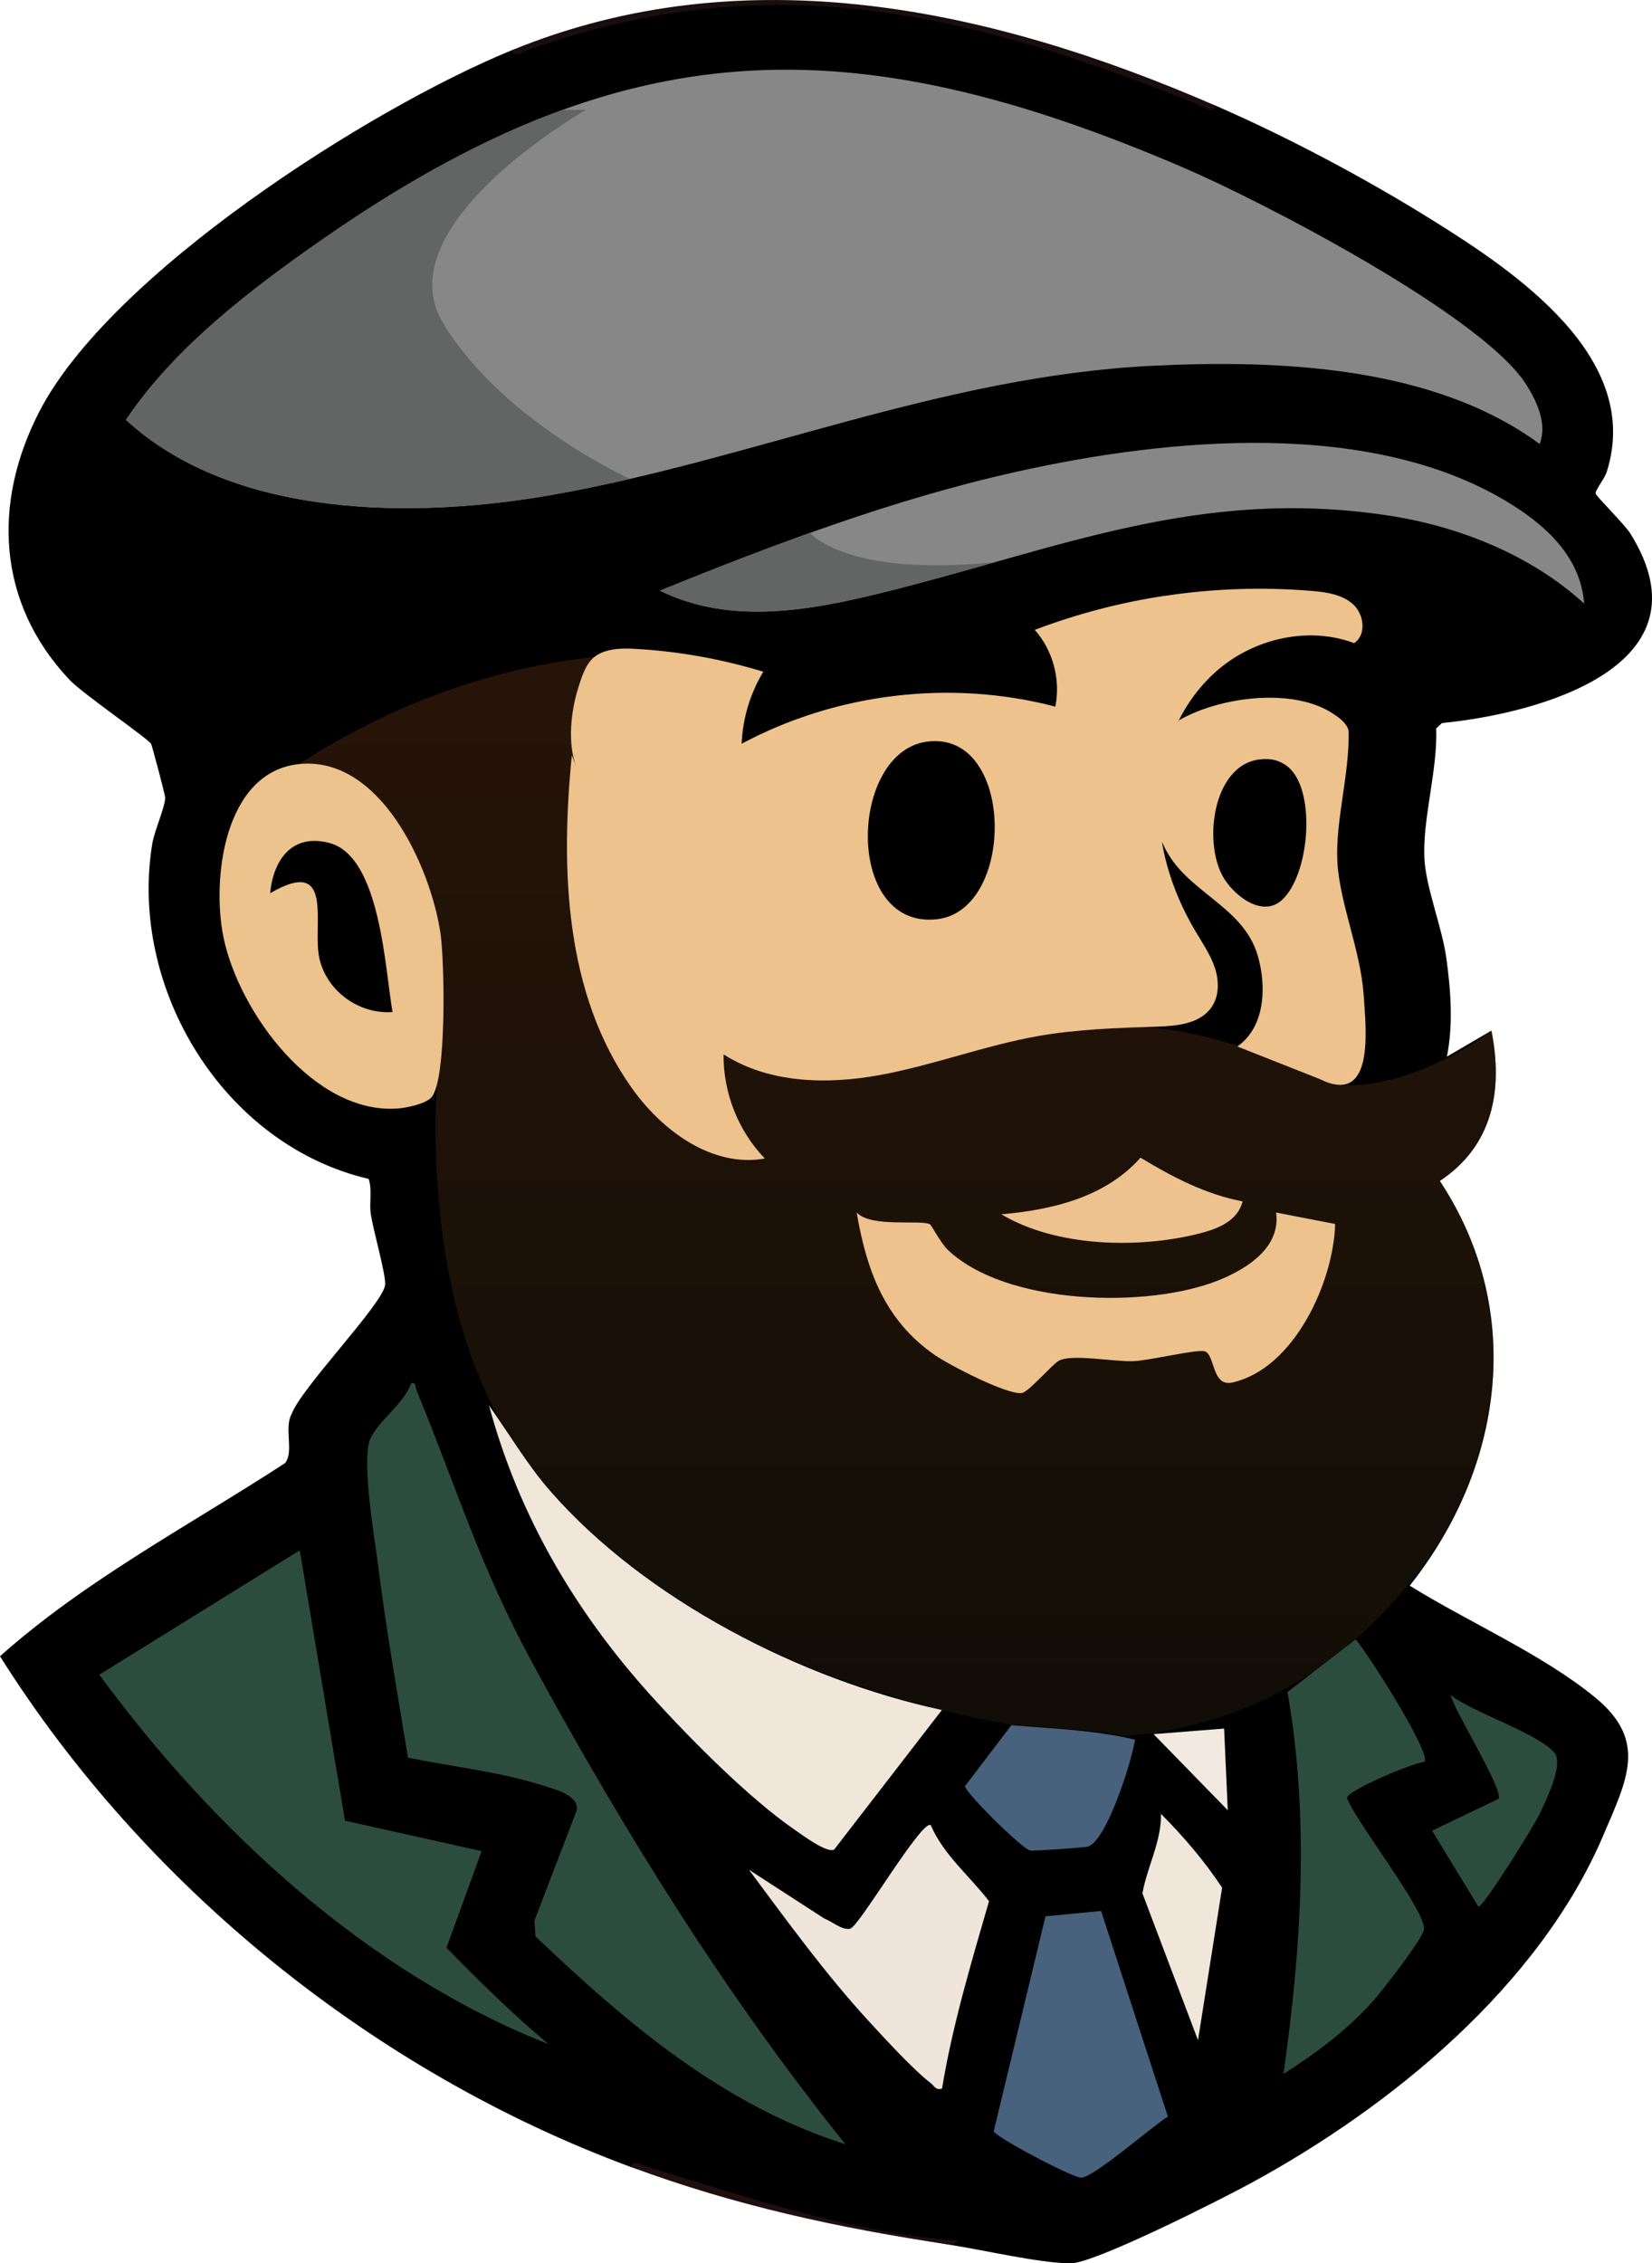
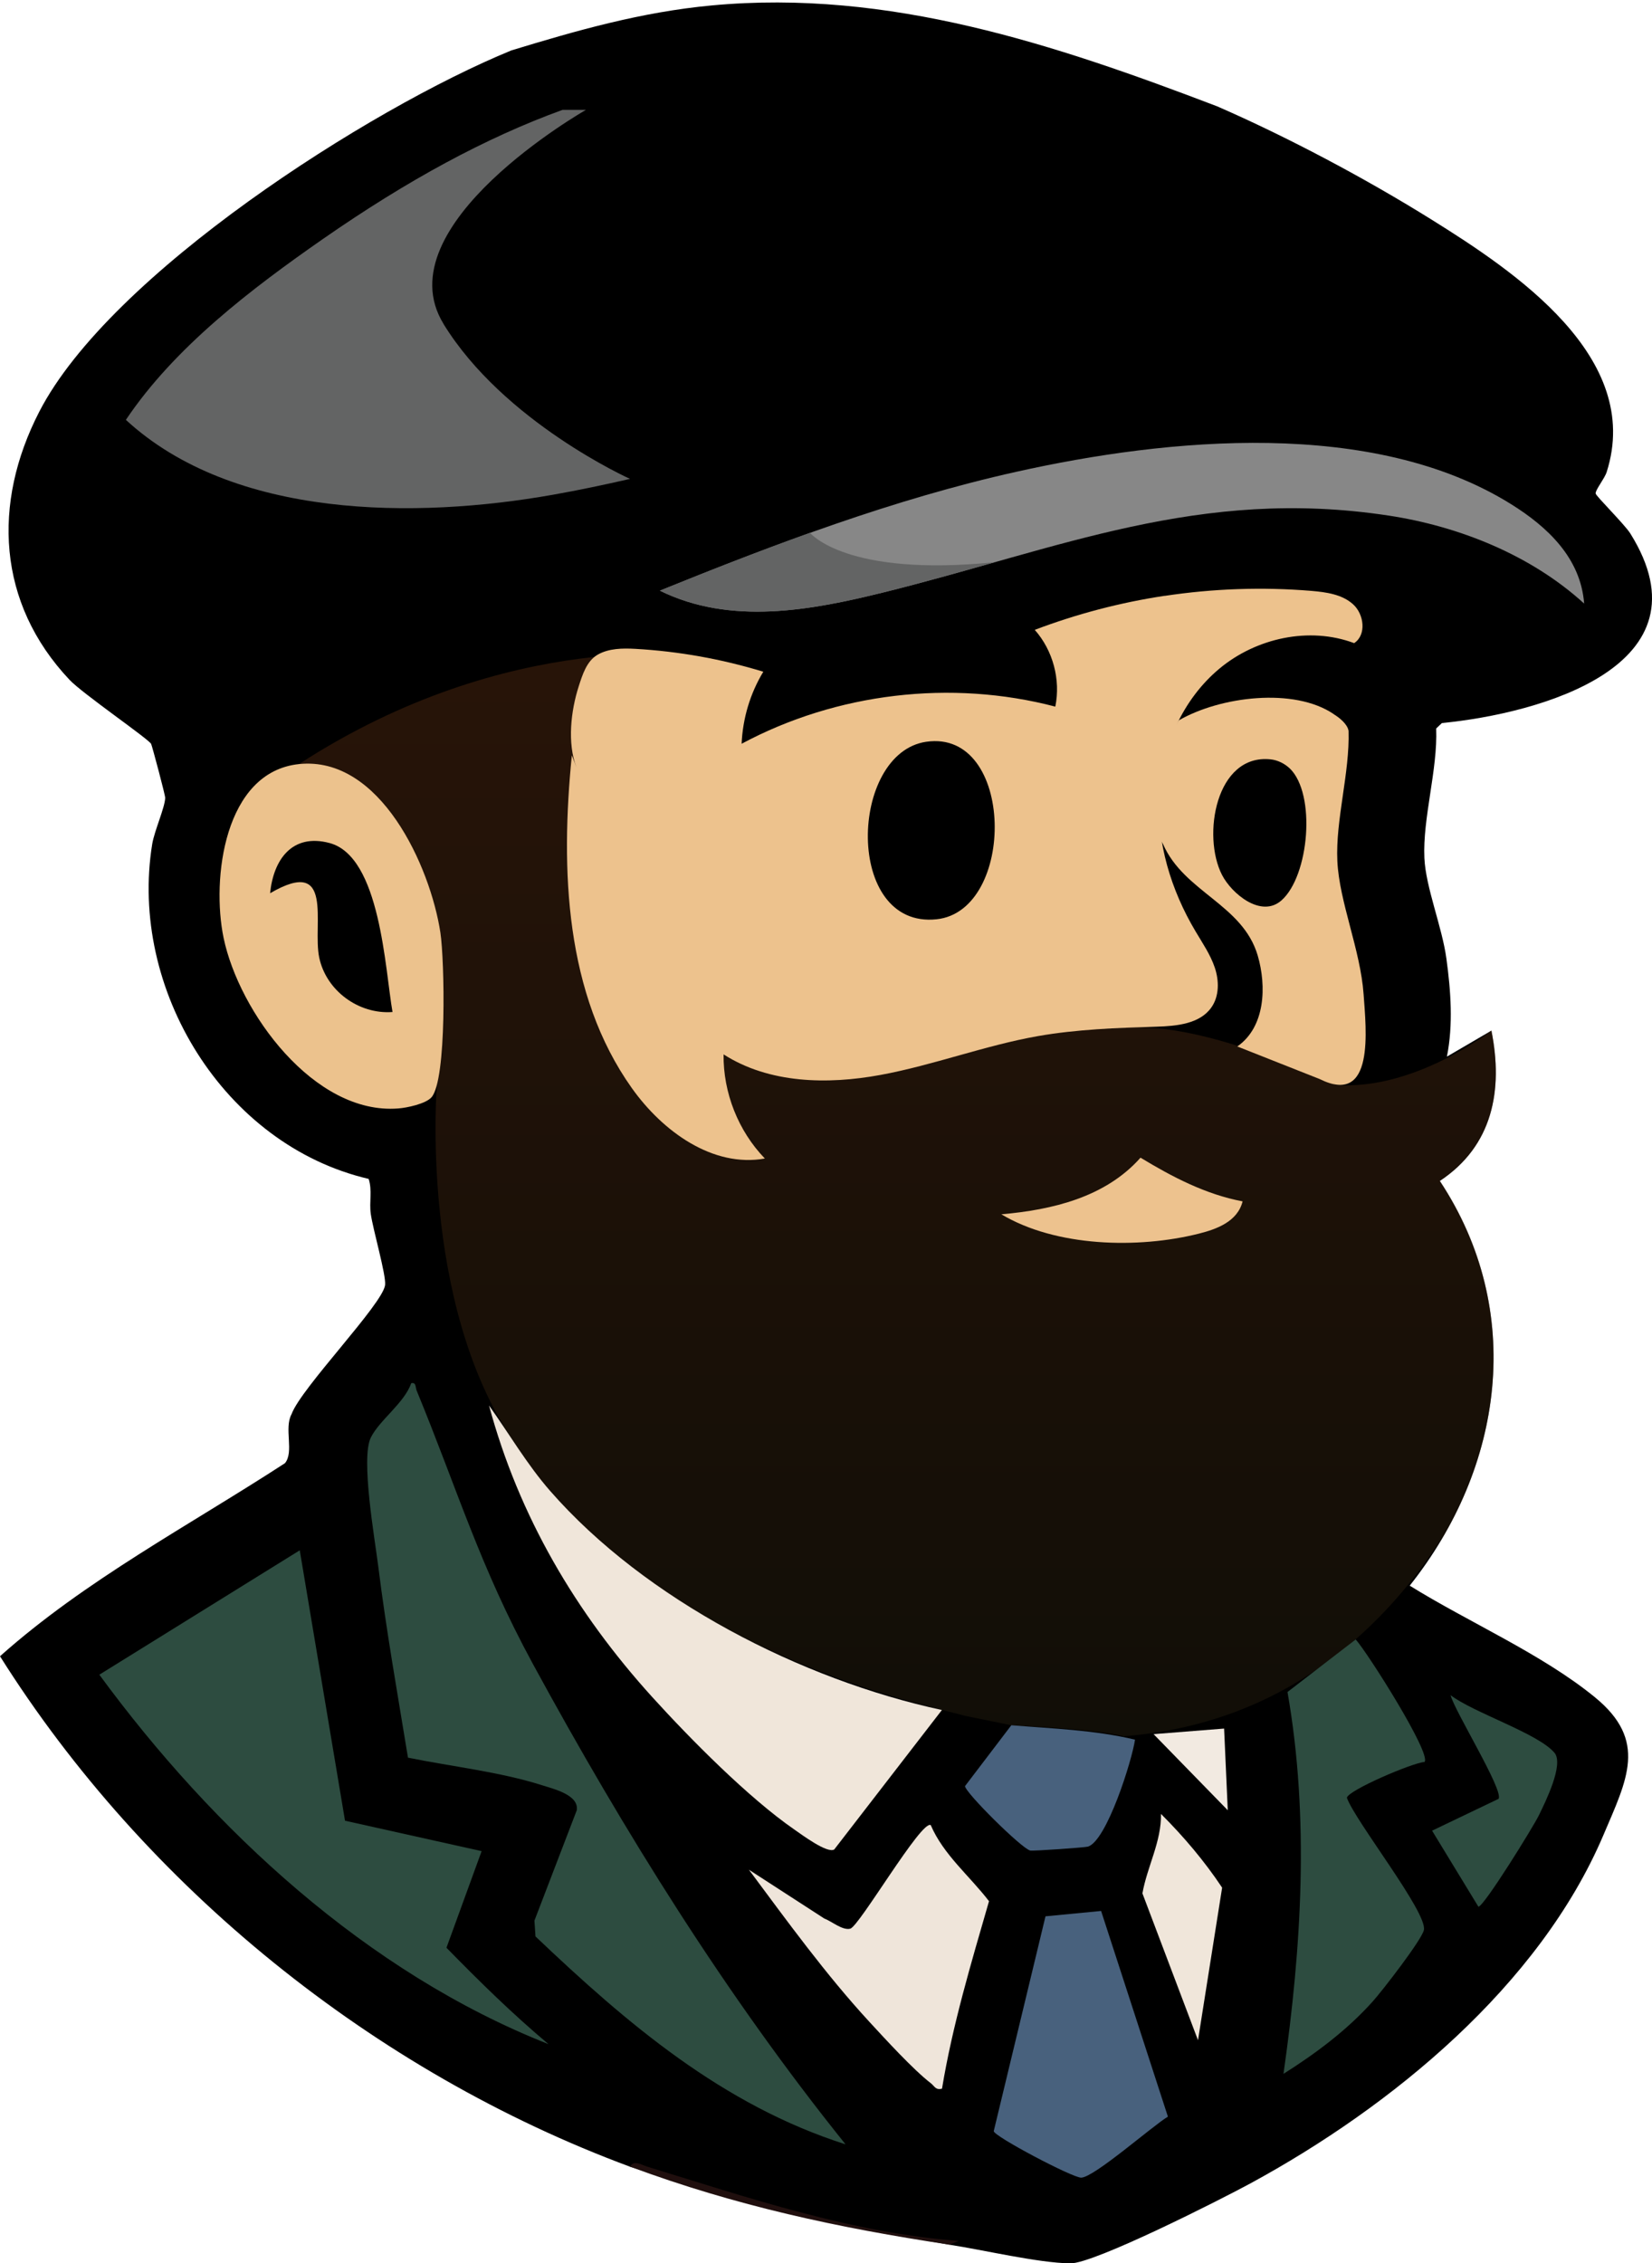
<svg xmlns="http://www.w3.org/2000/svg" id="Isolation_Mode" data-name="Isolation Mode" viewBox="0 0 234 320.53">
  <defs>
    <style>
      .cls-1 {
        fill: #48617d;
      }

      .cls-2 {
        fill: #f2eae1;
      }

      .cls-3 {
        fill: #edc28e;
      }

      .cls-4 {
        fill: #2d4c40;
      }

      .cls-5 {
        fill: #1a0d0d;
      }

      .cls-6 {
        fill: #ecc28d;
      }

      .cls-7 {
        fill: url(#linear-gradient);
        opacity: .5;
      }

      .cls-8 {
        fill: #878787;
      }

      .cls-9 {
        fill: #edc28d;
      }

      .cls-10 {
        fill: #efe5da;
      }

      .cls-11 {
        fill: #f0e6da;
      }

      .cls-12 {
        fill: #636464;
      }

      .cls-13 {
        fill: #200f0e;
      }
    </style>
    <linearGradient id="linear-gradient" x1="127.11" y1="92.6" x2="127.11" y2="245.9" gradientUnits="userSpaceOnUse">
      <stop offset="0" stop-color="#4f2810" />
      <stop offset="1" stop-color="#221c0e" />
    </linearGradient>
  </defs>
  <path d="M172.34,15.03c10.1,4.4,21.1,10.25,30.45,16.08,11.71,7.3,29.98,19.47,24.79,35.74-.31.96-1.64,2.57-1.56,3.05.06.37,4.11,4.38,4.9,5.64,11.74,18.77-12.85,25.51-26.68,26.86l-.81.77c.23,5.81-1.93,12.72-1.67,18.35.19,4.16,2.51,9.75,3.12,14.25.62,4.56.98,9.32.07,13.87l6.3-3.68c1.69,8.45.18,16.34-7.31,21.29,12.15,18.36,9.05,40.57-4.26,57.31,8.27,5.15,18.74,9.67,26.25,15.82,7.51,6.15,4.53,11.64,1.19,19.5-9.08,21.35-30.03,38.49-50.03,49.35-4.07,2.21-22.11,11.36-25.49,11.31-4.63-.07-12.35-1.92-17.12-2.64-15.29-2.67-30.37-6.35-45.22-11.04-36.27-13.44-68.68-39.61-89.26-72.3,12.1-10.79,26.78-18.51,40.36-27.34,1.33-1.59-.16-4.95.94-6.95,1.36-3.73,13-15.66,13.25-18.31.14-1.44-1.71-7.79-2.03-10.04-.24-1.65.23-3.34-.3-4.96-20.53-4.8-33.99-26.9-30.66-47.42.3-1.85,1.79-5.15,1.84-6.54.01-.39-1.83-7.28-1.99-7.64-.31-.67-9.74-7.14-11.56-9.08C-.41,85.41-1.12,71.28,5.56,58.31,15.6,38.81,52.27,15.4,72.43,7.14c9.22-2.81,18.4-5.44,28.38-6.37,25.14-2.35,48.66,5.54,71.52,14.26Z" />
-   <path class="cls-5" d="M172.34,15.03c-.51,1.1-1.62.2-2.29-.08C137.13,1.7,109.33-5.12,74.73,7.07c-.67.24-1.79,1.18-2.3.07,33.2-13.61,68.09-5.96,99.9,7.89Z" />
  <path class="cls-13" d="M89.26,306.84c.47-1.01,1.68-.23,2.38-.01,14.48,4.44,28.89,9.37,44.16,10.53l-1.31.53c-15.77-2.38-30.22-5.48-45.22-11.04Z" />
  <path class="cls-7" d="M211.24,145.95s-10.85,8.56-22.12,7.7c0,0-18.3-9.23-30.2-8.07-11.9,1.16-57.57-3.33-57.57-3.33l-2.12-49.27s-26.88-4.24-56.88,15.23l13.64,47.35,5.89-1.92s-2.51,30.76,10.78,50.36c.73,1.07,1.26,1.97,1.62,2.71,6.25,8.6,23.08,26.54,59.15,35.45,1.14.28,2.22.56,3.23.83h0s6.6,1.34,6.6,1.34c0,0,11.34.46,15.92,1.56,15.12-1.18,32.2-8.02,45.37-28.5,9-15.59,9.89-34.31-.6-50.16,7.49-4.95,8.99-12.85,7.31-21.29Z" />
-   <path class="cls-8" d="M218.07,62.87c-14.97-11.03-36.87-11.97-54.96-11.06-29.79,1.5-56.31,13.21-84.8,18.26-19.36,3.43-45.21,3.46-60.47-10.61,6.9-10.29,17.79-18.58,27.92-25.62C88.2,4.33,120.3,3.42,167.59,23.72c11.29,4.85,42.47,21,48.62,30.78,1.52,2.41,2.98,5.59,1.87,8.38Z" />
  <path class="cls-9" d="M164.97,84.39c6.87-1.04,13.86-1.28,20.78-.71,2.11.18,4.36.49,5.92,1.91s1.91,4.33.14,5.49c-6.35-2.38-13.87-.73-19.08,3.61s-8.17,11.06-8.55,17.83c-.37,6.77,1.69,13.55,5.16,19.37.99,1.67,2.11,3.3,2.73,5.14s.65,4.01-.46,5.61c-1.62,2.36-4.92,2.67-7.78,2.76-5.62.17-11.26.36-16.8,1.33-7.54,1.33-14.77,4.11-22.3,5.5s-15.79,1.22-22.24-2.91c-.06,5.43,2.08,10.85,5.85,14.75-7.39,1.32-14.49-3.85-18.84-9.97-9.46-13.31-10.13-30.89-8.5-47.13.22.57.43,1.13.65,1.7-1.32-3.43-.78-8.03.31-11.43.53-1.64,1.12-3.61,2.69-4.52s3.56-.93,5.35-.83c6.14.35,12.24,1.44,18.12,3.24-1.86,3.07-2.92,6.62-3.07,10.2,13.46-7.21,29.66-9.13,44.43-5.26.78-3.81-.33-7.96-2.91-10.87,5.93-2.25,12.1-3.87,18.38-4.82Z" />
  <path class="cls-4" d="M119.76,303.68c-17.42-5.56-30.93-17.1-43.91-29.44l-.15-2.24,6-15.64c.31-2.17-3.26-3-4.94-3.54-5.89-1.88-12.88-2.66-18.97-3.9-1.47-8.99-3.08-18.03-4.21-27.08-.49-3.93-2.51-15.33-1.05-18.26,1.24-2.49,4.73-4.87,5.72-7.69.72-.16.57.55.77,1.05,5.81,14.1,8.89,24.78,16.48,38.74,12.92,23.74,27.33,46.93,44.26,67.99Z" />
  <path class="cls-4" d="M42.46,219.56l6.41,38.29,19.35,4.31-4.98,13.68c4.64,4.75,9.36,9.38,14.45,13.65-25.66-10.12-47.48-30.32-63.62-52.32l28.38-17.61Z" />
  <path class="cls-8" d="M224.39,85.48c-7.53-6.87-17.7-10.95-27.74-12.47-26.76-4.06-46.54,4.68-71.4,10.86-10.36,2.57-21.75,4.72-31.78-.22,16.38-6.63,33.15-12.97,50.47-16.83,21.54-4.81,50.56-7.6,70.1,4.58,5.18,3.23,9.86,7.63,10.35,14.09Z" />
  <path class="cls-6" d="M42.35,108.21c11.5-1.2,18.6,14.48,20.03,23.87.59,3.9.93,20.83-1.26,23.32-.81.92-3.46,1.49-4.72,1.58-11.91.93-22.54-13.65-24.73-24.16-1.73-8.33.08-23.5,10.68-24.61Z" />
  <path class="cls-11" d="M133.42,242.17l-15.25,19.75c-.98.62-4.61-2.1-5.64-2.81-6.51-4.5-14.75-12.83-20.14-18.77-10.84-11.96-18.89-25.61-23.12-41.29,2.88,4.04,5.38,8.35,8.66,12.1,13.5,15.44,35.6,26.73,55.48,31.02Z" />
-   <path class="cls-9" d="M131.74,173.4c.19.11,1.55,2.67,2.48,3.57,8.21,7.89,28.38,8.41,38.47,4.31,3.97-1.61,8.76-4.64,8.06-9.56l8.37,1.62c-.22,8.22-5.8,20.49-14.56,22.45-3.01.68-2.39-4.16-4.03-4.44-1.34-.22-7.78,1.34-10,1.42-2.77.11-8.78-1.08-10.57-.05-.97.56-4.27,4.43-5.21,4.56-2.09.3-10.3-3.97-12.33-5.37-7.09-4.91-9.66-11.94-11.08-20.2,2.03,2.21,9.16.96,10.41,1.69Z" />
  <path class="cls-9" d="M188.92,101.15c.8.47,1.97,1.43,2.1,2.37.18,5.92-1.86,12.6-1.59,18.41s3.28,12.6,3.72,18.89c.35,4.98,1.61,15.89-6.21,12l-11.68-4.62c3.97-2.76,4.16-8.54,2.89-12.88-2.13-7.25-10.44-8.97-13.41-15.78-3.06-5-1.08-12.35,2.23-17.52.28.18-.13.08,0,0,5.87-3.39,16.33-4.71,21.96-.88Z" />
  <path class="cls-4" d="M201.78,249.53c-1.77.13-10.83,4.02-11,5.07,1.17,3.3,11.44,16.27,10.91,18.73-.29,1.38-5.94,8.67-7.26,10.13-3.63,4.05-8.04,7.34-12.63,10.24,2.55-17.89,3.7-36.19.57-54.08l9.66-7.44c1.71,1.91,10.76,16.19,9.75,17.35Z" />
  <path class="cls-1" d="M155.97,270.64l9.46,29.12c-2.18,1.3-10.43,8.59-12.28,8.64-1.23.03-12.41-5.88-12.39-6.59l7.33-30.42,7.88-.76Z" />
  <path class="cls-10" d="M133.42,295.8c-.91.24-1.05-.38-1.58-.78-2.48-1.91-6.44-6.24-8.68-8.67-6.2-6.73-11.63-14.24-17.08-21.56l10.69,6.92c1.04.38,2.55,1.71,3.67,1.43,1.26-.32,10.13-15.52,11.4-14.66,1.8,4.2,5.53,7.21,8.25,10.77-2.53,8.76-5.17,17.54-6.66,26.56Z" />
  <path class="cls-1" d="M160.77,246.38c-.42,2.93-4.01,14.33-6.67,15.14-.39.12-7.79.65-8.19.55-1.26-.34-9.19-8.2-9.22-9.12l6.56-8.62c5.88.48,11.76.67,17.52,2.04Z" />
  <path class="cls-4" d="M212.26,254.75c.8-1.12-6.27-12.51-6.79-14.68,3.21,2.47,12.37,5.4,14.71,8.15,1.38,1.63-1.28,6.97-2.19,8.84-.79,1.64-7.8,12.95-8.58,12.97l-6.56-10.77,9.42-4.51Z" />
  <path class="cls-3" d="M176.01,170.14c-.72,2.86-3.66,3.93-6.2,4.57-8.62,2.17-20.24,1.88-27.97-2.74,7.21-.63,14.74-2.41,19.71-8.02,4.5,2.73,9.23,5.2,14.46,6.19Z" />
  <path class="cls-11" d="M169.7,288.96l-7.88-20.82c.67-3.79,2.7-7.32,2.63-11.25,3.21,3.2,6.15,6.67,8.66,10.44l-3.42,21.63Z" />
  <polygon class="cls-2" points="173.39 244.8 173.91 256.37 163.4 245.59 173.39 244.8" />
  <path d="M131.2,105.05c12.59-1.83,12.76,23.96,1.45,25.14-13.05,1.36-12.39-23.55-1.45-25.14Z" />
  <path d="M55.61,143.32c-4.8.37-9.43-3.03-10.4-7.74s2.24-14.44-6.95-9.08c.47-4.76,3.12-8.52,8.42-7.11,7.21,1.92,7.85,17.86,8.92,23.94Z" />
  <path d="M182.67,108.8c3.79,3.63,2.77,15.26-1.16,18.72-2.87,2.53-7.05-.95-8.42-3.62-2.84-5.53-.88-17.17,6.88-16.36.99.1,1.99.59,2.7,1.27Z" />
  <path class="cls-12" d="M62.82,45.86c-8.56-13.95,20.18-30.3,20.18-30.3h-3.32c-10.87,3.94-21.99,9.98-33.93,18.28-10.13,7.05-21.02,15.33-27.92,25.62,15.26,14.07,41.11,14.04,60.47,10.61,3.68-.65,7.32-1.42,10.94-2.25-.04-.02-17.88-8.03-26.43-21.96Z" />
  <path class="cls-12" d="M114.73,75.46c-7.17,2.56-14.26,5.34-21.27,8.19,10.03,4.94,21.41,2.8,31.78.22,5.42-1.35,10.6-2.81,15.66-4.25h0c-21.13,2.14-26.15-4.15-26.16-4.16Z" />
</svg>